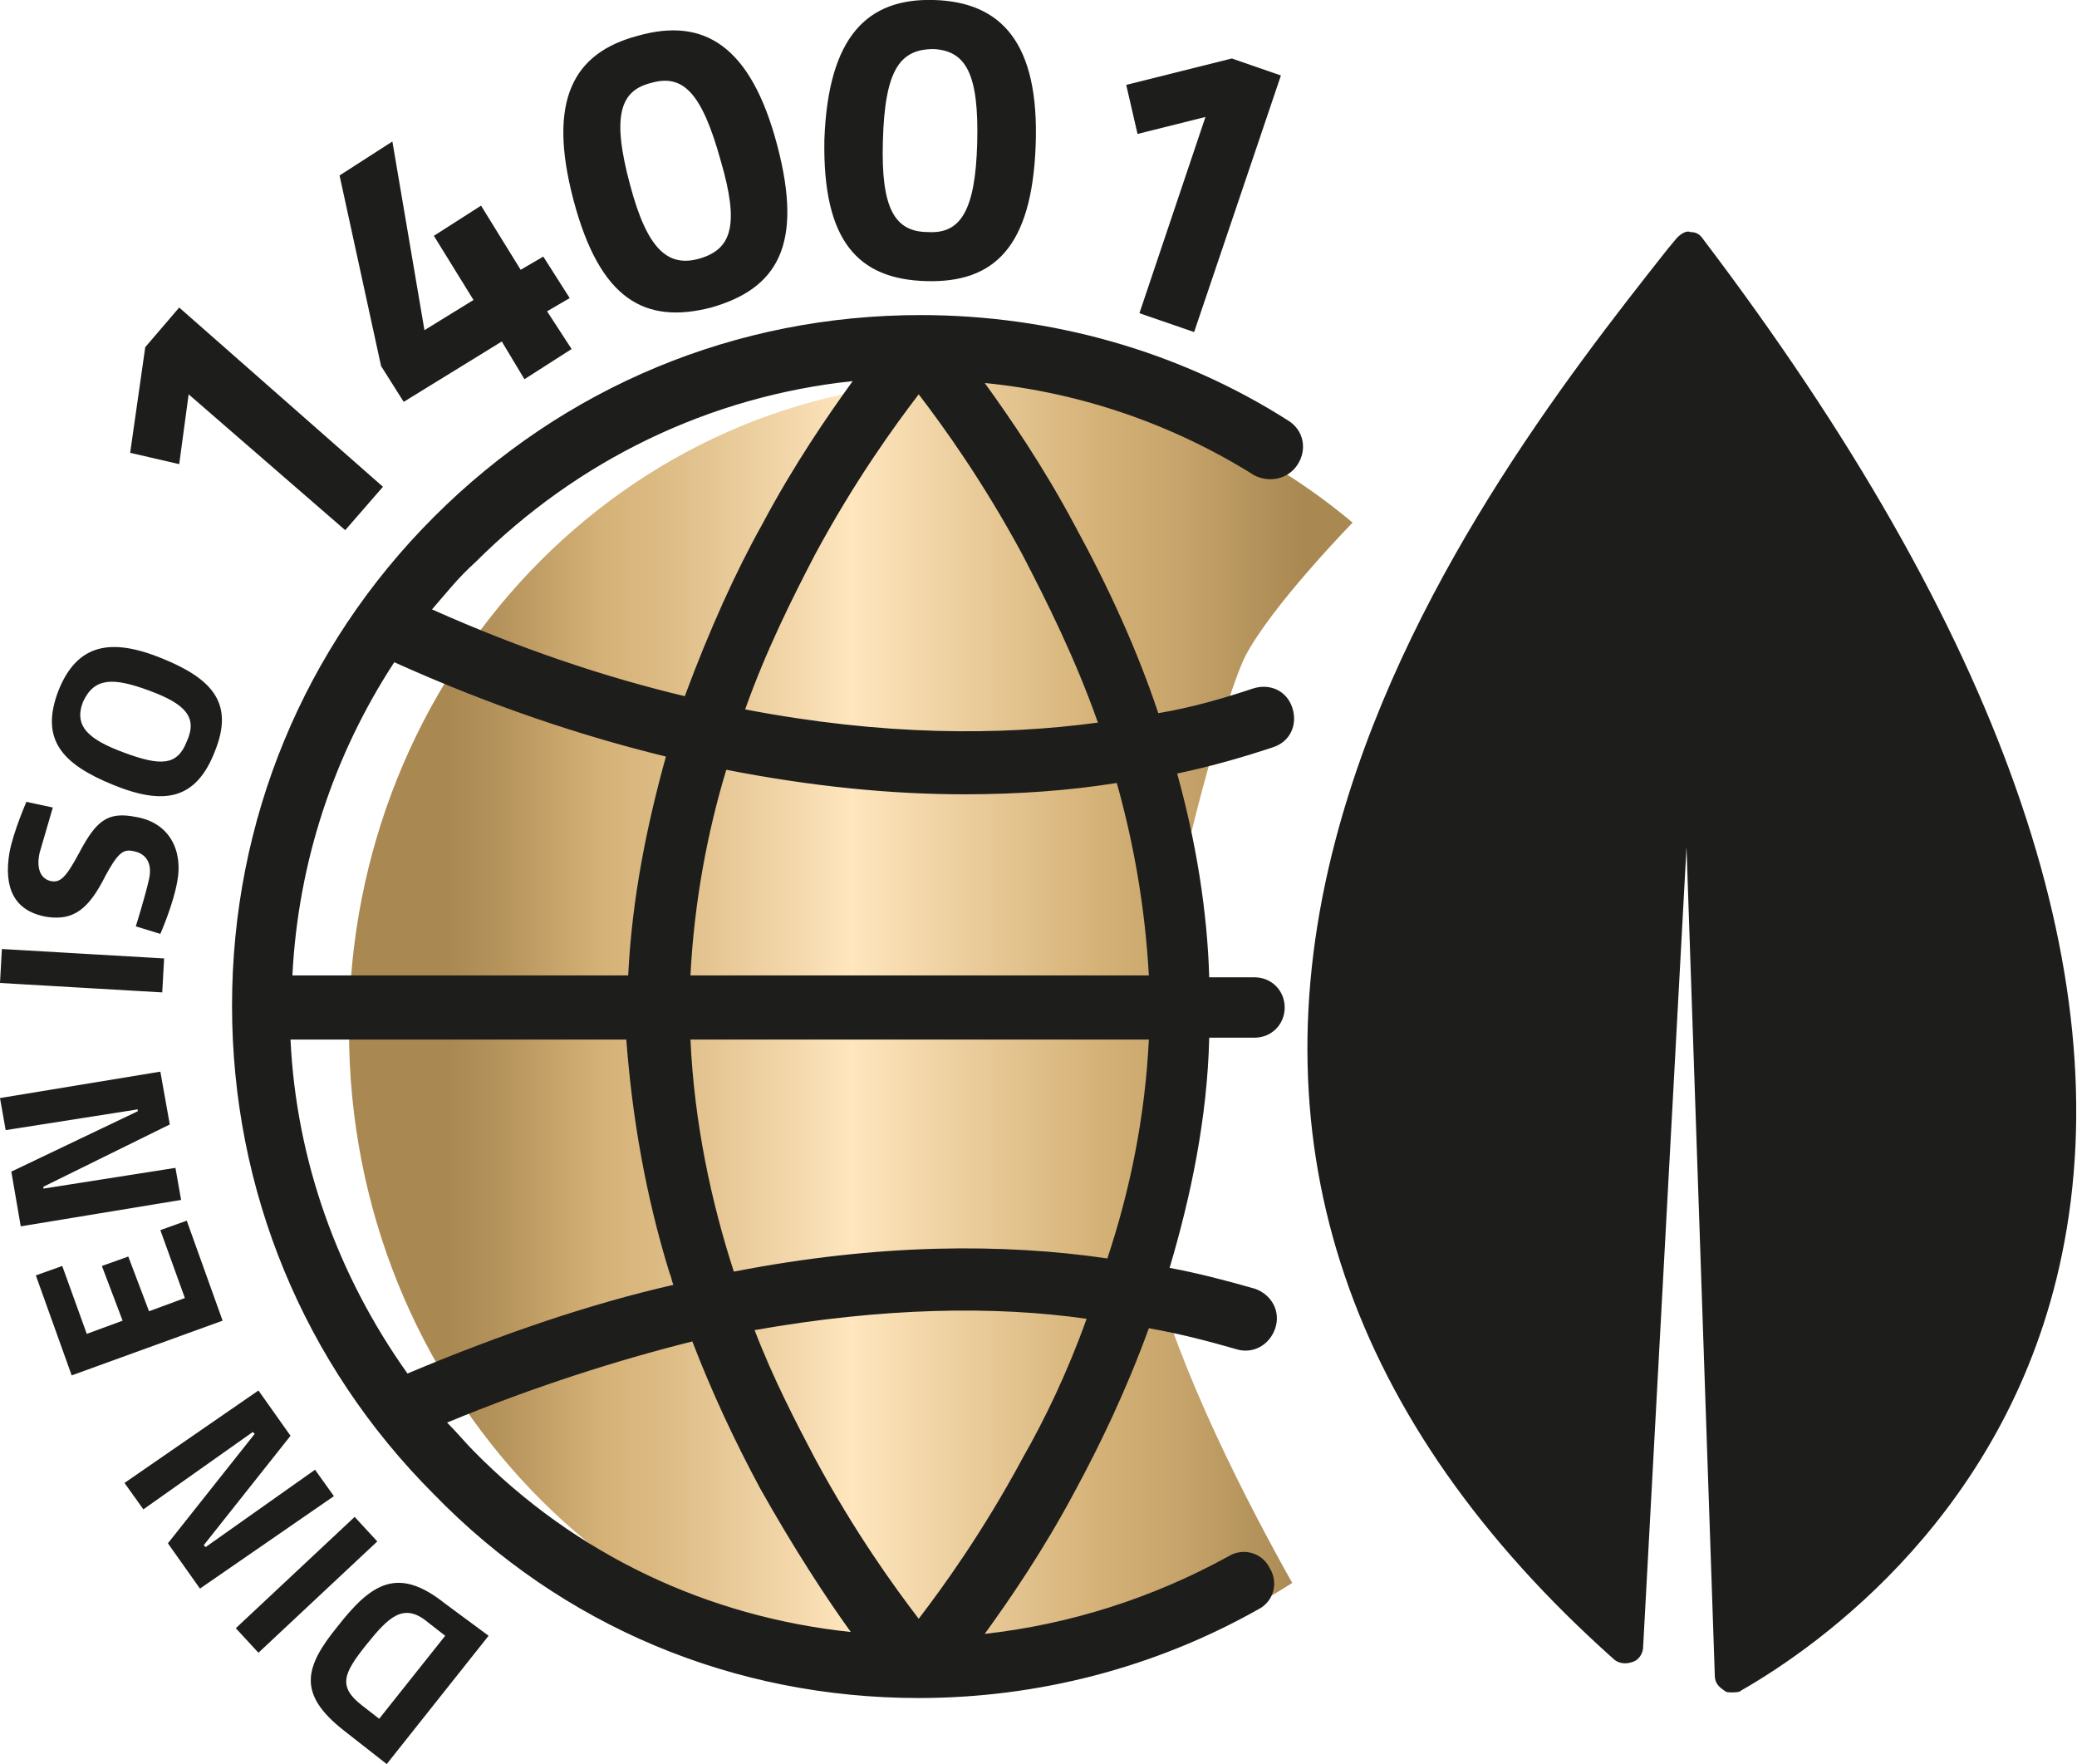
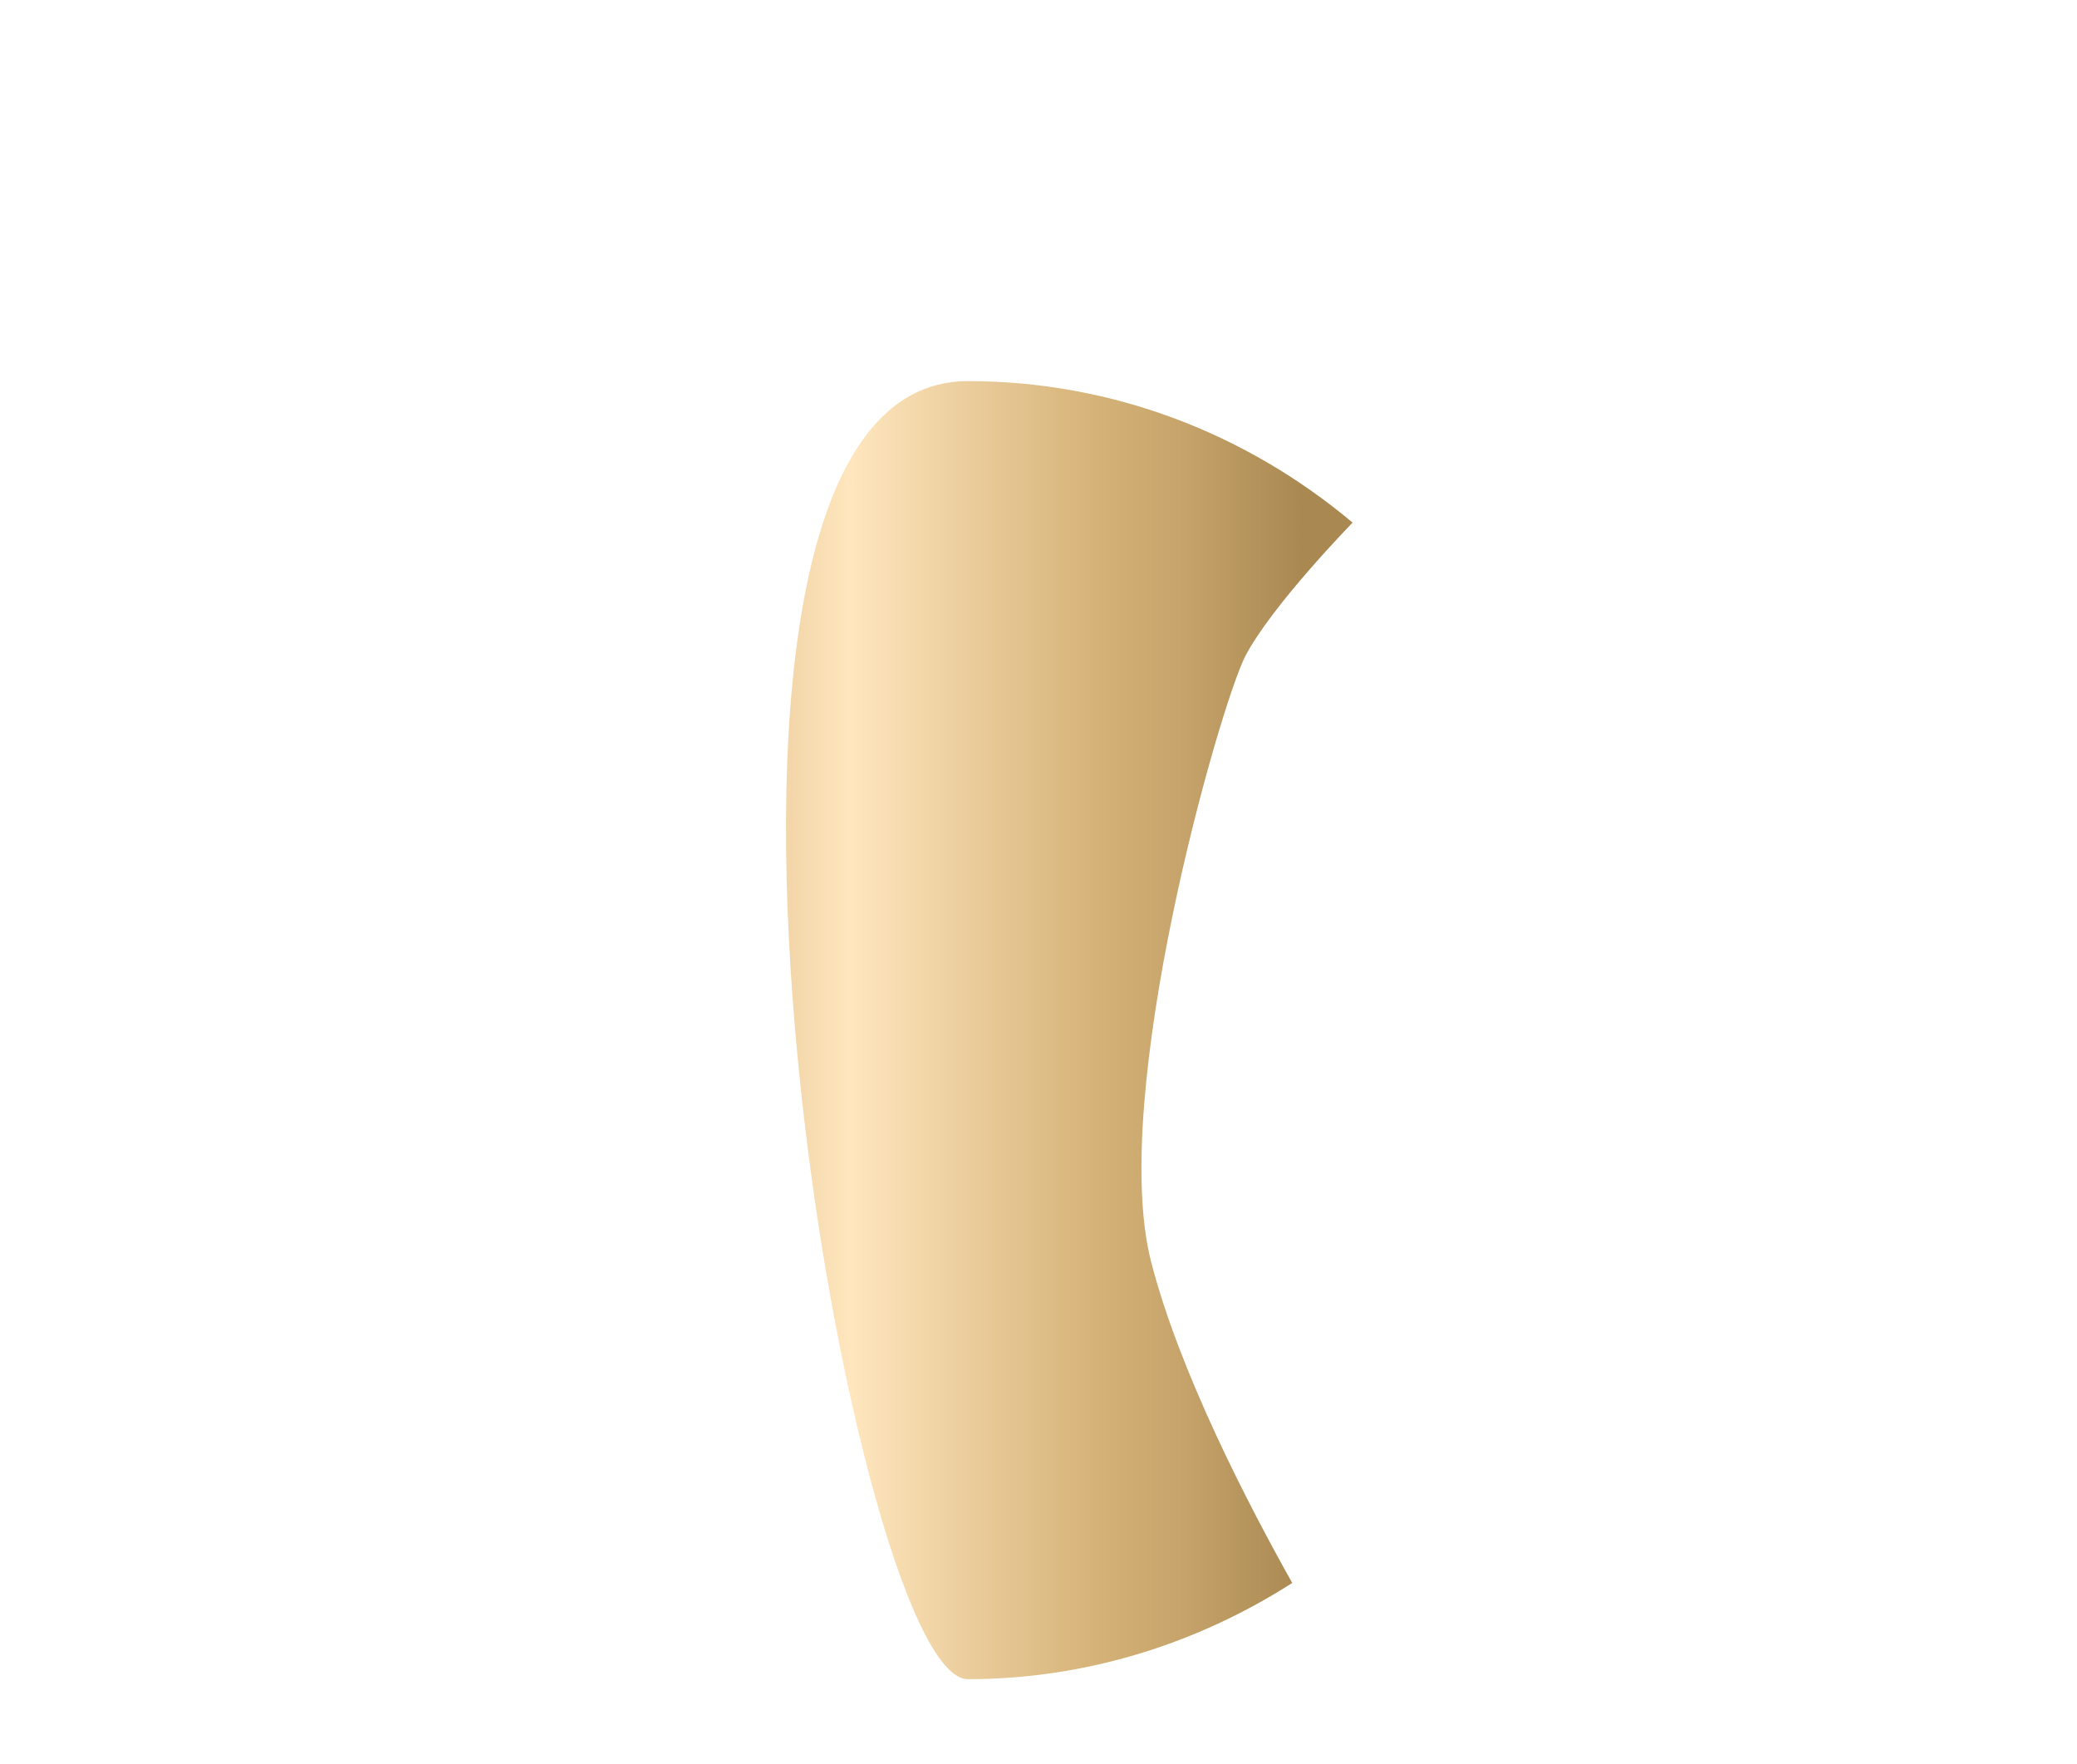
<svg xmlns="http://www.w3.org/2000/svg" version="1.0" id="Ebene_1" x="0px" y="0px" viewBox="0 0 110.1 93.5" style="enable-background:new 0 0 110.1 93.5;" xml:space="preserve">
  <style type="text/css">
	.st0{fill:#FDC41A;}
	.st1{fill:#00376A;}
	.st2{fill:none;}
	.st3{fill:url(#SVGID_1_);}
	.st4{fill:#1D1D1B;}
	.st5{fill:url(#SVGID_00000181067340686448175580000012949995518740139142_);}
	.st6{fill:url(#SVGID_00000113346218698713118530000005342665319900961463_);}
	.st7{fill:url(#SVGID_00000106852617257398022080000016869365283894148247_);}
	.st8{fill:url(#SVGID_00000164493201835703104920000016973296518157050811_);}
	.st9{fill:url(#SVGID_00000086658367363879208470000000009936389057299901_);}
	.st10{fill:url(#SVGID_00000080190250083831095610000003101248464915682219_);}
	.st11{fill:url(#SVGID_00000150825502266500350390000012779700621622098568_);}
	.st12{fill:url(#SVGID_00000107579648970340608400000010875887280761323652_);}
	.st13{fill:url(#SVGID_00000121262238452102783970000004851402343938147263_);}
	.st14{fill:url(#SVGID_00000116208484703301498810000004935050853945071513_);}
	.st15{display:none;fill:url(#SVGID_00000015338045001396184890000017906216271039376011_);}
	.st16{fill:url(#SVGID_00000063629674651898759410000006502523485104369795_);}
	.st17{display:none;fill:url(#SVGID_00000087406417904423232060000017746266266888483259_);}
	.st18{fill:url(#SVGID_00000145025722059641049400000015622209275612556938_);}
	.st19{display:none;fill:url(#SVGID_00000073002688094694439620000008734980016753780645_);}
	.st20{fill:url(#SVGID_00000137126838845432120150000005511670691062775424_);}
	.st21{fill:url(#SVGID_00000078012994910752816750000013824667010942480267_);}
	.st22{fill:url(#SVGID_00000009550871184545512200000001779179071610281344_);}
	.st23{fill:url(#SVGID_00000103245073590647638220000011907988169261525895_);}
	.st24{fill:url(#SVGID_00000068649505128079878730000000933102339072387227_);}
	.st25{fill:url(#SVGID_00000145753254972570372800000005638047942748093074_);}
	.st26{fill:url(#SVGID_00000010310043396233836120000000513177002366060468_);}
	.st27{fill:url(#SVGID_00000176753692021593265400000001468311666997382277_);}
	.st28{fill:url(#SVGID_00000023270600339418282790000008890321748852859285_);}
</style>
  <linearGradient id="SVGID_1_" gradientUnits="userSpaceOnUse" x1="18.459" y1="54.579" x2="71.723" y2="54.579">
    <stop offset="0.1" style="stop-color:#A98852" />
    <stop offset="0.162" style="stop-color:#B8965E" />
    <stop offset="0.25" style="stop-color:#D4B176" />
    <stop offset="0.317" style="stop-color:#DDBC85" />
    <stop offset="0.445" style="stop-color:#F4D8AC" />
    <stop offset="0.5" style="stop-color:#FFE6BE" />
    <stop offset="0.75" style="stop-color:#D4B176" />
    <stop offset="0.832" style="stop-color:#C5A36A" />
    <stop offset="0.95" style="stop-color:#A98852" />
  </linearGradient>
-   <path class="st3" d="M51.3,20.2c7.7,0,14.8,2.8,20.4,7.5c0,0-4.3,4.4-5.7,7.1c-1.4,2.8-7.2,23.2-5,32c1.5,5.9,5.2,13,7.5,17.1  c-5,3.2-10.9,5.1-17.2,5.1c-18.1,0-32.8-15.4-32.8-34.4S33.2,20.2,51.3,20.2z" />
-   <path class="st4" d="M68.8,24.6c0.5-0.8,0.3-1.8-0.5-2.3c-5.8-3.7-12.6-5.6-19.5-5.6c0,0,0,0,0,0c0,0,0,0,0,0c0,0,0,0,0,0  c-9.8,0-18.9,3.8-25.8,10.7c-6.9,6.9-10.7,16.1-10.7,25.9c0,9.8,3.8,19,10.7,25.9C29.8,86.2,38.9,90,48.7,90c0,0,0,0,0,0  c0,0,0,0,0,0c0,0,0,0,0,0c6.3,0,12.5-1.6,18-4.7c0.8-0.4,1.1-1.4,0.6-2.2c-0.4-0.8-1.4-1.1-2.2-0.6c-4,2.2-8.4,3.6-12.9,4.1  c1.3-1.8,3.1-4.4,4.8-7.6c1.3-2.4,2.7-5.3,3.9-8.6c1.7,0.3,3.2,0.7,4.6,1.1c0.9,0.3,1.8-0.2,2.1-1.1c0.3-0.9-0.2-1.8-1.1-2.1  c-1.4-0.4-2.9-0.8-4.5-1.1c1.1-3.7,2-7.9,2.1-12.2h2.4c0.9,0,1.6-0.7,1.6-1.6s-0.7-1.6-1.6-1.6h-2.4c-0.1-3.5-0.7-7.2-1.7-10.8  c1.9-0.4,3.6-0.9,5.1-1.4c0.9-0.3,1.3-1.2,1-2.1c-0.3-0.9-1.2-1.3-2.1-1c-1.5,0.5-3.2,1-5,1.3c-1.1-3.3-2.6-6.6-4.4-9.9  c-1.7-3.2-3.5-5.8-4.8-7.6c5.1,0.5,10,2.2,14.3,4.9C67.3,25.6,68.3,25.4,68.8,24.6z M25.2,29.8c5.4-5.4,12.4-8.8,20-9.6  c-1.3,1.8-3.1,4.4-4.8,7.6c-1.4,2.5-2.8,5.6-4.1,9.1c-4.2-1-8.7-2.5-13.4-4.6C23.6,31.5,24.3,30.6,25.2,29.8z M35.5,67.5  c0.1,0.2,0.1,0.4,0.2,0.6c-4.4,1-9.1,2.6-14.1,4.7c-3.7-5.2-5.9-11.3-6.2-17.7h17.8C33.5,59.1,34.2,63.3,35.5,67.5z M15.5,51.7  c0.3-6,2.2-11.7,5.4-16.6c5.1,2.3,9.9,3.9,14.4,5c-1,3.6-1.8,7.5-2,11.6H15.5z M23.7,75.4c4.6-1.9,9-3.3,13-4.3  c1,2.6,2.2,5.2,3.6,7.8c1.8,3.2,3.5,5.8,4.8,7.6c-7.6-0.8-14.6-4.1-20-9.6C24.7,76.5,24.2,75.9,23.7,75.4z M54.2,77.3  c-2.1,3.9-4.2,6.8-5.5,8.5c-1.3-1.7-3.4-4.6-5.5-8.5c-1-1.9-2.2-4.2-3.2-6.8c6.8-1.2,12.7-1.3,17.6-0.6  C56.6,72.7,55.4,75.2,54.2,77.3z M58.7,66.7c-5.5-0.8-12.1-0.8-19.8,0.7c-1.2-3.7-2.1-7.9-2.3-12.3h24.3  C60.7,59.2,59.9,63.1,58.7,66.7z M60.9,51.7H36.6c0.2-3.9,0.9-7.6,1.9-10.9c4.6,0.9,8.8,1.3,12.6,1.3c2.9,0,5.6-0.2,8.1-0.6  C60.1,44.7,60.7,48.1,60.9,51.7z M58.2,38.3C53,39,46.8,39,39.5,37.6c1.1-3.1,2.5-5.9,3.7-8.2c2.1-3.9,4.2-6.8,5.5-8.5  c1.3,1.7,3.4,4.6,5.5,8.5C55.5,31.9,57,34.9,58.2,38.3z M109.3,66.5c-2.8,13.6-12.8,20.7-17,23.1c-0.1,0.1-0.3,0.1-0.5,0.1  c-0.2,0-0.3,0-0.4-0.1c-0.3-0.2-0.5-0.4-0.5-0.8l-1.5-43.9l-2.3,42.4c0,0.3-0.2,0.7-0.6,0.8c-0.3,0.1-0.7,0.1-1-0.2  C71.5,75.4,66.5,60.8,70.8,44.5c3.5-13.3,12.3-24.6,17.6-31.3l0.5-0.6c0.2-0.2,0.5-0.4,0.7-0.3c0.3,0,0.5,0.1,0.7,0.4  C106,33.4,112.4,51.5,109.3,66.5z M25.9,86.7l-5.4,6.8l-2.3-1.8c-2.4-1.9-2.1-3.3-0.3-5.5c1.8-2.3,3.2-3.2,5.7-1.2L25.9,86.7z   M19.2,90.4l0.9,0.7l3.5-4.4l-0.9-0.7c-1.3-1.1-2.1-0.3-3.3,1.2C18.2,88.7,17.9,89.4,19.2,90.4z M13.7,87.6l-1.2-1.3l6.3-5.9  l1.2,1.3L13.7,87.6z M10.6,84.2l-1.7-2.4l4.6-5.8l-0.1-0.1L7.6,80l-1-1.4l7.1-4.9l1.7,2.4l-4.6,5.8l0.1,0.1l5.8-4.1l1,1.4L10.6,84.2  z M3.8,72.9l-1.9-5.3l1.4-0.5l1.3,3.6L6.5,70l-1.1-2.9l1.4-0.5l1.1,2.9l1.9-0.7l-1.3-3.6l1.4-0.5l1.9,5.3L3.8,72.9z M1.1,65  l-0.5-2.9l6.7-3.2l0-0.1l-7,1.1L0,58.2l8.5-1.4L9,59.6l-6.7,3.3l0,0.1l7-1.1l0.3,1.7L1.1,65z M0,52.1l0.1-1.8l8.6,0.5l-0.1,1.8  L0,52.1z M2.8,42.8c0,0-0.5,1.7-0.7,2.4c-0.2,0.9,0.1,1.4,0.6,1.5c0.5,0.1,0.8-0.2,1.5-1.5c0.9-1.7,1.5-2.2,3-1.9  c1.8,0.3,2.5,1.8,2.2,3.4c-0.2,1.2-0.9,2.8-0.9,2.8l-1.3-0.4c0,0,0.5-1.6,0.7-2.5c0.2-0.9-0.2-1.4-0.9-1.5c-0.5-0.1-0.8,0.2-1.4,1.3  c-0.9,1.8-1.7,2.4-3.1,2.2c-1.8-0.3-2.3-1.6-2-3.4c0.2-1.1,0.9-2.7,0.9-2.7L2.8,42.8z M6,41.6c-2.7-1.1-3.9-2.4-2.9-5  c1-2.5,2.8-2.8,5.5-1.7c2.7,1.1,3.8,2.4,2.8,4.9C10.4,42.4,8.7,42.7,6,41.6z M7.9,36.6C6,35.9,5,35.9,4.4,37.2  c-0.5,1.3,0.3,2,2.2,2.7c1.9,0.7,2.8,0.7,3.3-0.6C10.5,38,9.8,37.3,7.9,36.6z M7.7,18.4l1.8-2.1l10.8,9.5l-2,2.3l-8.3-7.2l-0.5,3.7  L6.9,24L7.7,18.4z M26.6,18.1l-5.2,3.2l-1.2-1.9L18,9.3l2.8-1.8l1.7,10l2.6-1.6L23,12.5l2.5-1.6l2.1,3.4l1.2-0.7l1.4,2.2l-1.2,0.7  l1.3,2l-2.5,1.6L26.6,18.1z M41.2,7.7c1.4,5.3,0,7.6-3.5,8.6c-3.5,0.9-5.9-0.4-7.3-5.7c-1.4-5.3,0-7.8,3.4-8.7  C37.3,0.9,39.8,2.4,41.2,7.7z M33.4,9.8c0.9,3.4,2,4.4,3.7,3.9c1.7-0.5,2.1-1.8,1.1-5.2c-1-3.6-2-4.6-3.7-4.1  C32.9,4.8,32.4,6.1,33.4,9.8z M54.9,7.7c-0.2,5.4-2.2,7.3-5.8,7.2c-3.6-0.1-5.5-2.1-5.4-7.5C43.9,1.9,46-0.1,49.5,0  C53.1,0.1,55.1,2.3,54.9,7.7z M46.8,7.5c-0.1,3.5,0.6,4.8,2.4,4.8c1.7,0.1,2.5-1.1,2.6-4.7c0.1-3.7-0.6-4.9-2.3-5  C47.7,2.6,46.9,3.7,46.8,7.5z M65.3,3.1L67.9,4l-4.6,13.6l-2.9-1l3.5-10.4l-3.6,0.9l-0.6-2.6L65.3,3.1z" />
+   <path class="st3" d="M51.3,20.2c7.7,0,14.8,2.8,20.4,7.5c0,0-4.3,4.4-5.7,7.1c-1.4,2.8-7.2,23.2-5,32c1.5,5.9,5.2,13,7.5,17.1  c-5,3.2-10.9,5.1-17.2,5.1S33.2,20.2,51.3,20.2z" />
</svg>